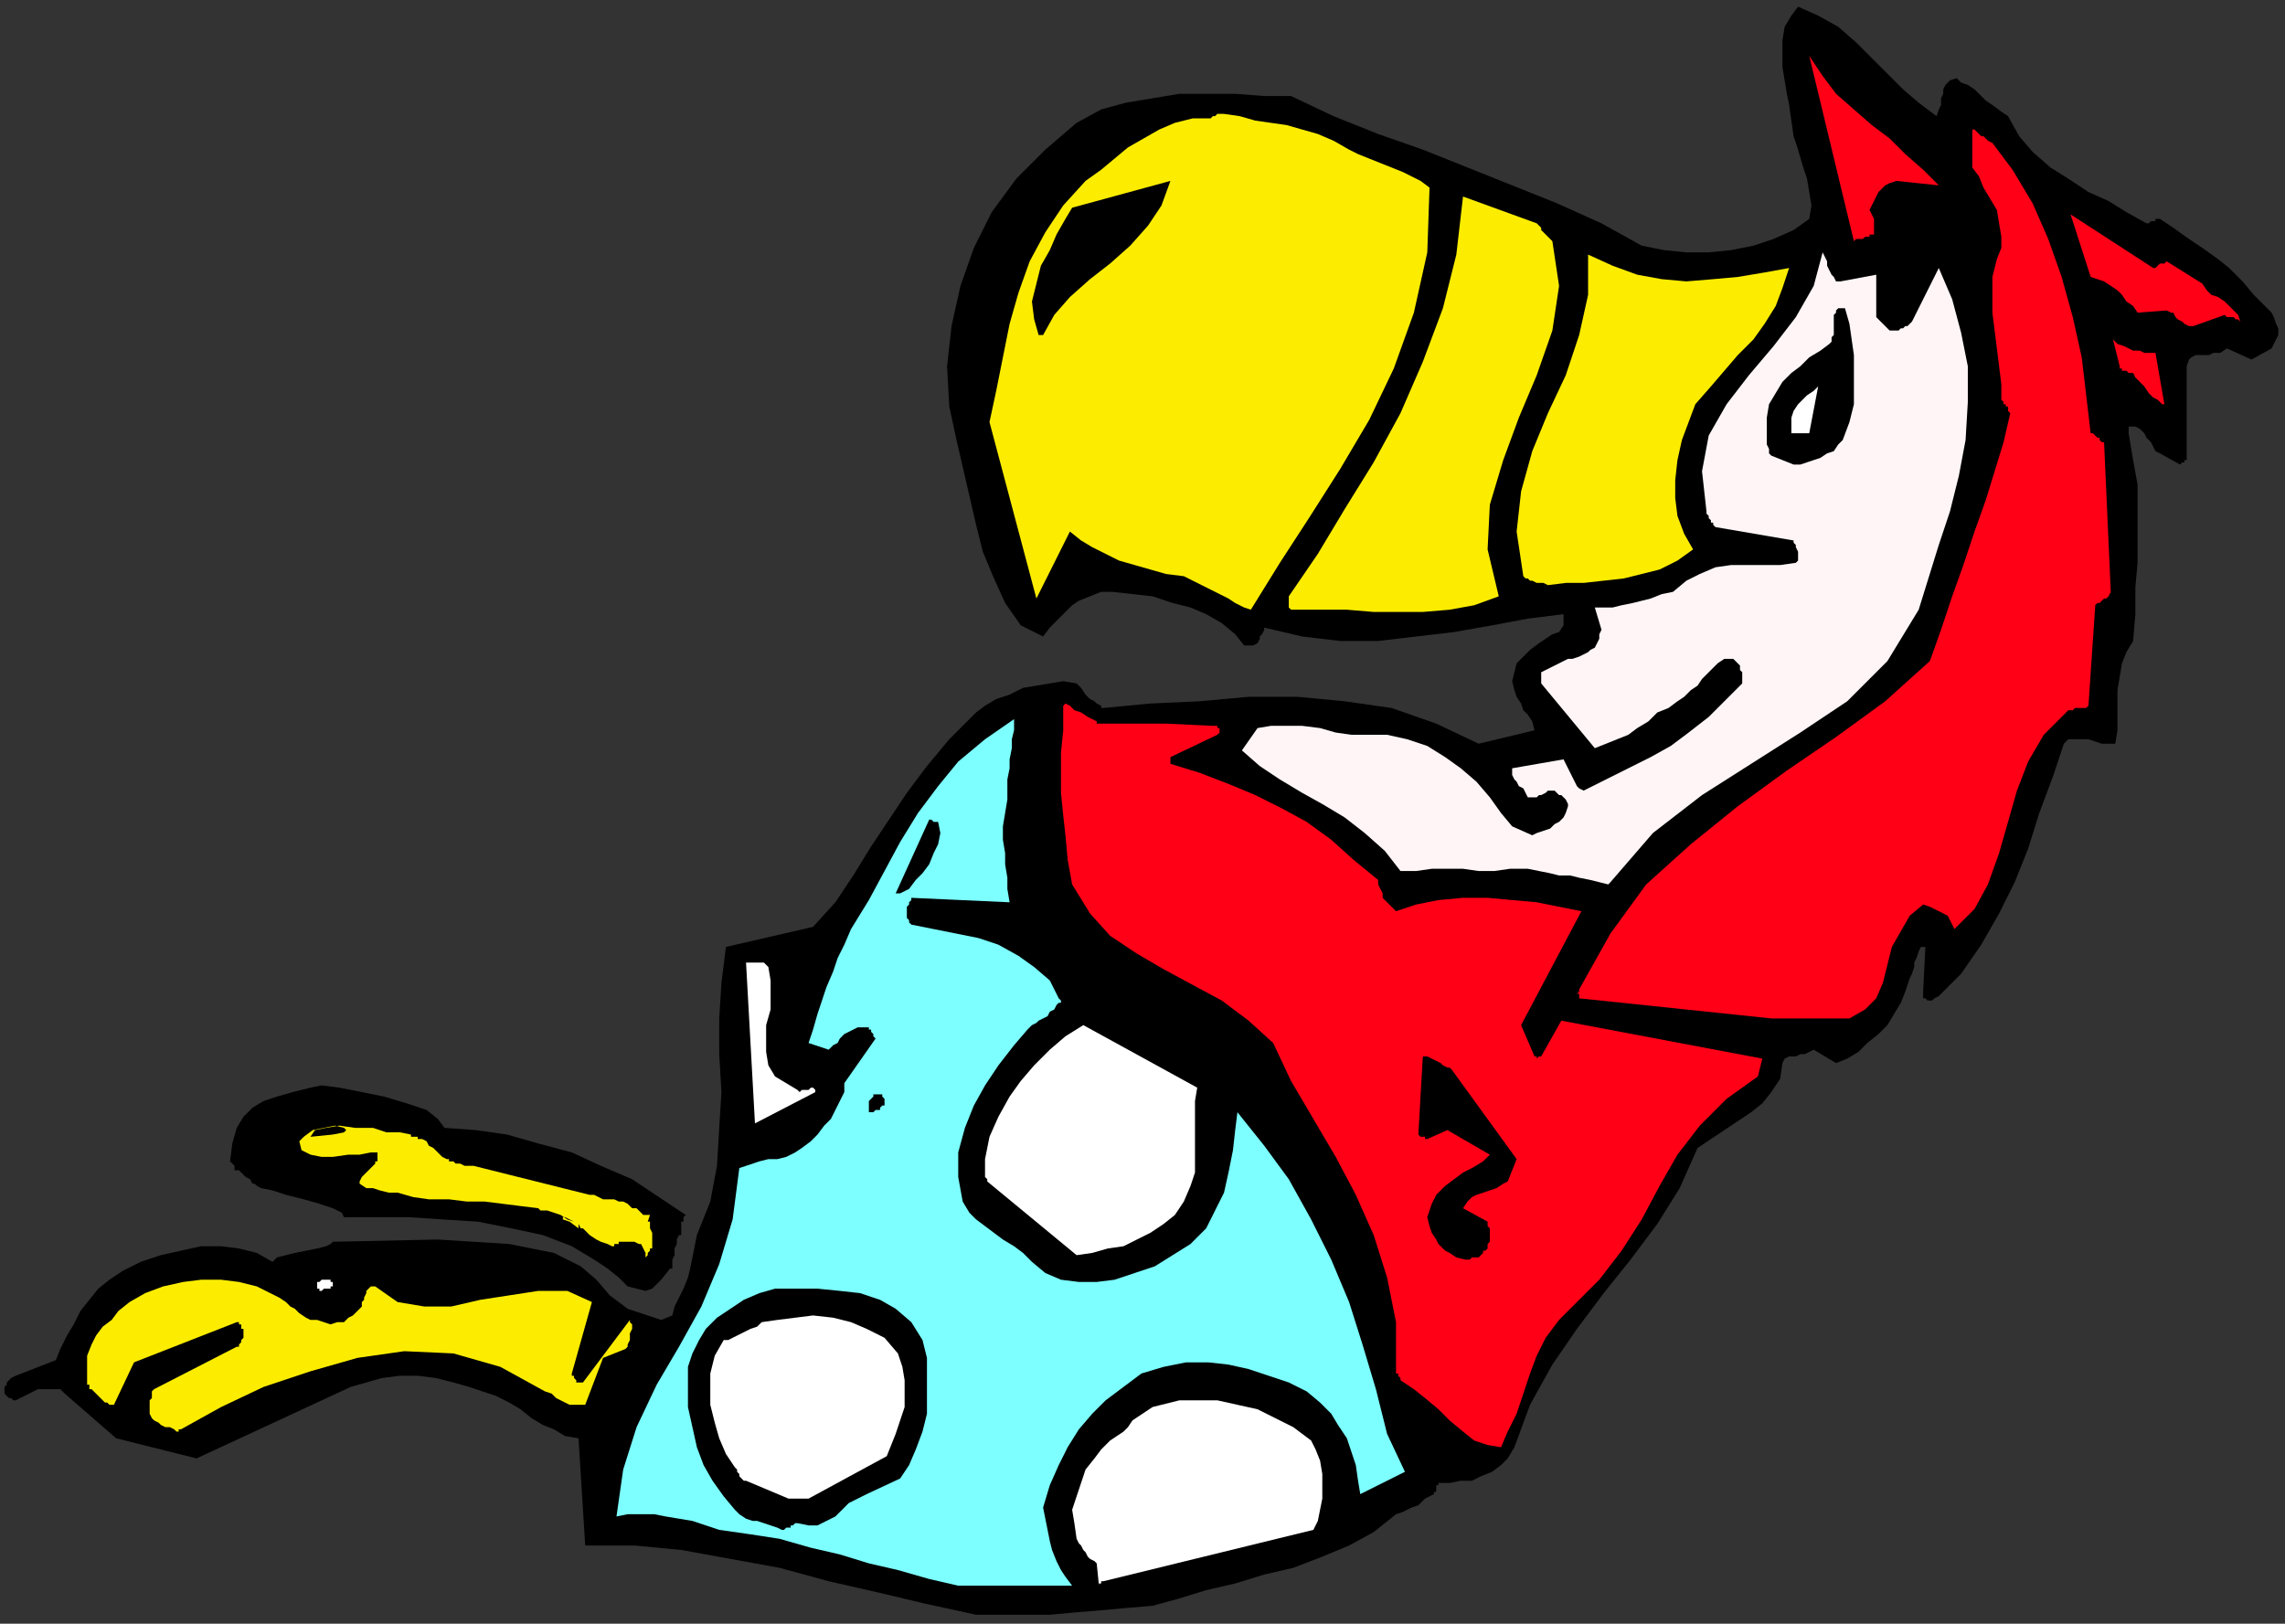
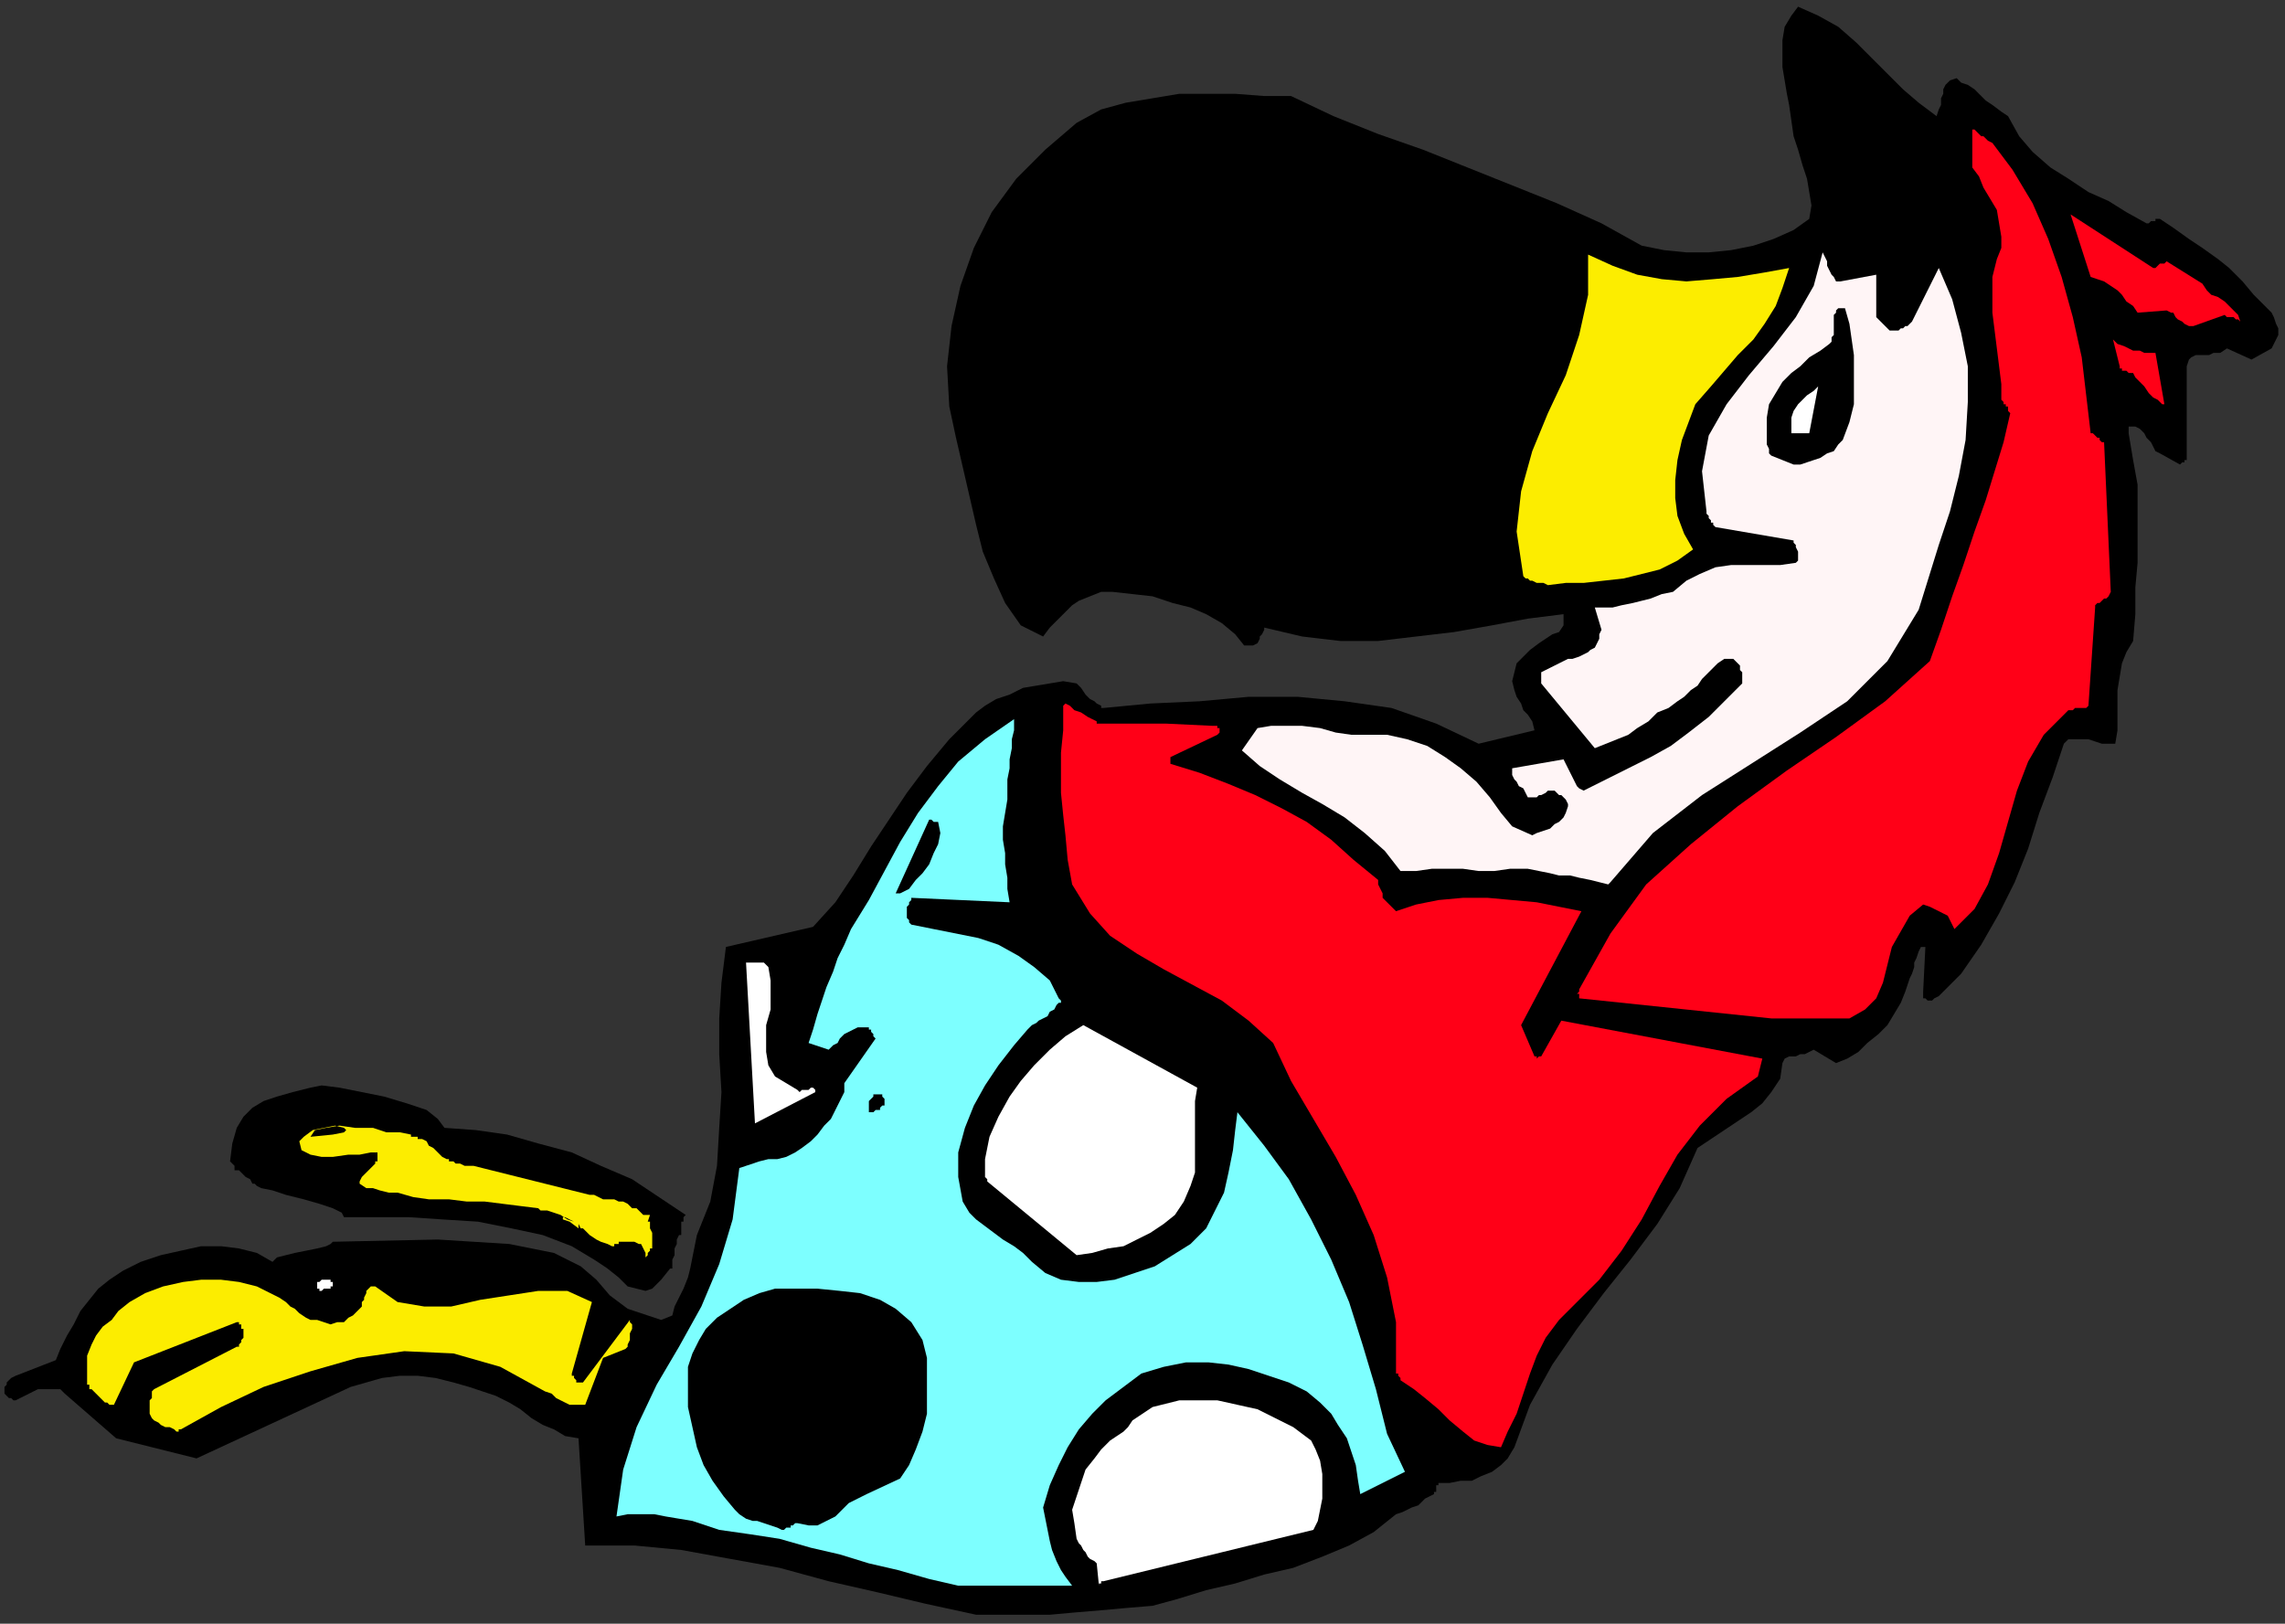
<svg xmlns="http://www.w3.org/2000/svg" xmlns:ns1="http://sodipodi.sourceforge.net/DTD/sodipodi-0.dtd" xmlns:ns2="http://www.inkscape.org/namespaces/inkscape" version="1.0" width="270.669mm" height="192.352mm" id="svg61" ns1:docname="CBIRD035.WMF">
  <rect width="100%" height="100%" fill="#333333" stroke="none" />
  <ns1:namedview pagecolor="#ffffff" bordercolor="#666666" borderopacity="1" objecttolerance="10" gridtolerance="10" guidetolerance="10" ns2:pageopacity="0" ns2:pageshadow="2" ns2:window-width="640" ns2:window-height="480" id="namedview63" />
  <defs id="defs3">
    <pattern id="WMFhbasepattern" patternUnits="userSpaceOnUse" width="6" height="6" x="0" y="0" />
  </defs>
  <path style="fill:none;stroke:none;" d="  M 0,0   L 1022,0   L 1022,726   L 0,726   z " id="path5" />
  <path style="fill:#000000;fill-rule:evenodd;fill-opacity:1;stroke:none;" d="  M 482,306   L 476,305   L 470,306   L 464,307   L 458,308   L 452,311   L 446,313   L 441,316   L 437,319   L 425,331   L 415,343   L 406,355   L 398,367   L 390,379   L 382,392   L 374,404   L 364,415   L 325,424   L 323,440   L 322,456   L 322,472   L 323,489   L 322,505   L 321,522   L 318,538   L 312,553   L 311,558   L 310,563   L 309,568   L 308,572   L 306,577   L 304,581   L 302,585   L 301,589   L 296,591   L 281,586   L 273,580   L 267,573   L 260,567   L 248,561   L 228,557   L 196,555   L 149,556   L 148,557   L 146,558   L 142,559   L 137,560   L 132,561   L 128,562   L 124,563   L 122,565   L 115,561   L 107,559   L 99,558   L 90,558   L 81,560   L 72,562   L 63,565   L 55,569   L 49,573   L 44,577   L 40,582   L 36,587   L 33,593   L 30,598   L 27,604   L 25,609   L 7,616   L 5,617   L 5,617   L 4,618   L 3,619   L 3,620   L 2,621   L 2,622   L 2,624   L 2,624   L 3,625   L 3,625   L 4,626   L 4,626   L 5,626   L 6,627   L 7,627   L 15,623   L 17,622   L 20,622   L 22,622   L 24,622   L 25,622   L 27,622   L 28,623   L 29,624   L 52,644   L 88,653   L 157,621   L 164,619   L 171,617   L 179,616   L 187,616   L 195,617   L 203,619   L 210,621   L 216,623   L 222,625   L 228,628   L 233,631   L 238,635   L 243,638   L 248,640   L 253,643   L 259,644   L 262,692   L 284,692   L 305,694   L 327,698   L 349,702   L 371,708   L 393,713   L 414,718   L 437,723   L 448,723   L 459,723   L 470,723   L 481,722   L 493,721   L 504,720   L 516,719   L 527,716   L 540,712   L 553,709   L 566,705   L 579,702   L 592,697   L 604,692   L 615,686   L 625,678   L 628,677   L 630,676   L 632,675   L 635,674   L 636,673   L 638,671   L 640,670   L 642,669   L 642,668   L 643,668   L 643,667   L 643,666   L 643,665   L 644,665   L 644,664   L 644,664   L 649,664   L 654,663   L 659,663   L 663,661   L 668,659   L 672,656   L 675,653   L 678,648   L 685,629   L 695,611   L 706,595   L 718,579   L 730,564   L 742,548   L 752,532   L 760,514   L 766,510   L 772,506   L 778,502   L 784,498   L 789,494   L 793,489   L 797,483   L 798,476   L 799,474   L 801,473   L 803,473   L 804,473   L 806,472   L 808,472   L 810,471   L 812,470   L 822,476   L 827,474   L 832,471   L 836,467   L 841,463   L 845,459   L 848,454   L 851,449   L 853,444   L 854,441   L 855,438   L 856,436   L 857,433   L 857,431   L 858,429   L 859,426   L 860,424   L 860,424   L 860,424   L 861,424   L 861,424   L 861,424   L 862,424   L 862,424   L 861,444   L 861,446   L 861,447   L 862,447   L 863,448   L 864,448   L 865,448   L 866,447   L 868,446   L 878,436   L 887,423   L 895,409   L 902,395   L 908,380   L 913,364   L 919,348   L 924,333   L 926,331   L 929,331   L 932,331   L 935,331   L 938,332   L 941,333   L 944,333   L 947,333   L 948,327   L 948,322   L 948,316   L 948,309   L 949,303   L 950,297   L 952,292   L 955,287   L 956,275   L 956,263   L 957,252   L 957,240   L 957,228   L 957,217   L 955,206   L 953,194   L 953,194   L 953,193   L 953,192   L 953,192   L 953,191   L 953,191   L 954,191   L 954,191   L 956,191   L 958,192   L 960,194   L 961,196   L 963,198   L 964,200   L 965,202   L 967,203   L 976,208   L 977,207   L 977,207   L 977,207   L 977,207   L 977,207   L 978,207   L 978,206   L 979,206   L 979,164   L 980,161   L 981,160   L 983,159   L 986,159   L 989,159   L 991,158   L 994,158   L 997,156   L 1008,161   L 1017,156   L 1018,154   L 1019,152   L 1020,150   L 1020,147   L 1019,145   L 1018,142   L 1017,140   L 1015,138   L 1009,132   L 1004,126   L 998,120   L 993,116   L 986,111   L 980,107   L 973,102   L 967,98   L 966,98   L 965,98   L 965,99   L 964,99   L 963,99   L 962,100   L 961,100   L 961,100   L 952,95   L 944,90   L 935,86   L 926,80   L 918,75   L 910,68   L 904,61   L 899,52   L 896,50   L 892,47   L 889,45   L 887,43   L 884,40   L 881,38   L 878,37   L 876,35   L 873,36   L 871,38   L 870,40   L 870,42   L 869,44   L 869,47   L 868,49   L 867,52   L 859,46   L 852,40   L 845,33   L 838,26   L 831,19   L 823,12   L 814,7   L 805,3   L 802,7   L 799,12   L 798,18   L 798,24   L 798,30   L 799,36   L 800,42   L 801,47   L 802,54   L 803,61   L 805,67   L 807,74   L 809,80   L 810,86   L 811,92   L 810,98   L 803,103   L 794,107   L 785,110   L 775,112   L 765,113   L 755,113   L 745,112   L 735,110   L 717,100   L 697,91   L 677,83   L 657,75   L 637,67   L 617,60   L 597,52   L 578,43   L 566,43   L 553,42   L 541,42   L 528,42   L 516,44   L 504,46   L 493,49   L 482,55   L 468,67   L 455,80   L 444,95   L 436,111   L 430,128   L 426,146   L 424,164   L 425,182   L 428,196   L 431,209   L 434,222   L 437,235   L 440,247   L 445,259   L 450,270   L 457,280   L 467,285   L 470,281   L 473,278   L 476,275   L 480,271   L 483,269   L 488,267   L 493,265   L 498,265   L 507,266   L 516,267   L 525,270   L 533,272   L 540,275   L 547,279   L 553,284   L 557,289   L 560,289   L 561,289   L 563,288   L 564,286   L 564,285   L 565,284   L 566,282   L 566,281   L 583,285   L 600,287   L 617,287   L 634,285   L 651,283   L 668,280   L 684,277   L 700,275   L 700,275   L 700,276   L 700,276   L 700,277   L 700,278   L 700,278   L 700,279   L 700,280   L 698,283   L 695,284   L 692,286   L 689,288   L 685,291   L 682,294   L 679,297   L 678,301   L 677,305   L 678,309   L 679,312   L 681,315   L 682,318   L 684,320   L 686,323   L 687,327   L 662,333   L 643,324   L 623,317   L 602,314   L 581,312   L 559,312   L 537,314   L 515,315   L 494,317   L 493,317   L 493,316   L 491,315   L 490,314   L 488,313   L 486,311   L 484,308   L 482,306  z " id="path7" />
  <path style="fill:#7dffff;fill-rule:evenodd;fill-opacity:1;stroke:none;" d="  M 429,710   L 480,710   L 477,706   L 475,703   L 473,699   L 471,694   L 470,690   L 469,685   L 468,680   L 467,675   L 470,665   L 474,656   L 478,648   L 483,640   L 489,633   L 495,627   L 503,621   L 511,615   L 521,612   L 531,610   L 541,610   L 550,611   L 559,613   L 568,616   L 577,619   L 585,623   L 591,628   L 596,633   L 599,638   L 603,644   L 605,650   L 607,656   L 608,663   L 609,669   L 629,659   L 621,642   L 616,622   L 610,602   L 604,583   L 596,564   L 587,546   L 577,528   L 566,513   L 554,498   L 553,506   L 552,515   L 550,525   L 548,534   L 544,542   L 540,550   L 533,557   L 525,562   L 517,567   L 508,570   L 499,573   L 491,574   L 483,574   L 475,573   L 468,570   L 462,565   L 458,561   L 454,558   L 449,555   L 445,552   L 441,549   L 437,546   L 434,543   L 431,538   L 429,527   L 429,516   L 432,505   L 436,495   L 441,486   L 447,477   L 454,468   L 460,461   L 462,459   L 464,458   L 465,457   L 467,456   L 469,455   L 470,453   L 472,452   L 473,450   L 474,449   L 474,449   L 474,449   L 475,449   L 475,449   L 475,448   L 475,448   L 474,447   L 470,439   L 463,433   L 456,428   L 447,423   L 438,420   L 428,418   L 418,416   L 408,414   L 408,414   L 408,414   L 407,413   L 407,413   L 407,412   L 406,411   L 406,411   L 406,410   L 406,409   L 406,408   L 406,407   L 406,406   L 407,405   L 407,404   L 408,403   L 408,402   L 452,404   L 451,398   L 451,393   L 450,387   L 450,382   L 449,376   L 449,370   L 450,364   L 451,358   L 451,353   L 451,349   L 452,344   L 452,340   L 453,335   L 453,331   L 454,327   L 454,322   L 441,331   L 429,341   L 420,352   L 411,364   L 403,377   L 396,390   L 389,403   L 381,416   L 378,423   L 375,429   L 373,435   L 370,442   L 368,448   L 366,454   L 364,461   L 362,467   L 371,470   L 373,468   L 375,467   L 376,465   L 378,463   L 380,462   L 382,461   L 384,460   L 387,460   L 388,460   L 389,460   L 389,461   L 390,461   L 390,462   L 391,463   L 391,464   L 392,465   L 378,485   L 378,489   L 376,493   L 374,497   L 372,501   L 369,504   L 366,508   L 363,511   L 359,514   L 356,516   L 352,518   L 348,519   L 344,519   L 340,520   L 337,521   L 334,522   L 331,523   L 328,546   L 322,566   L 314,585   L 304,603   L 294,620   L 285,639   L 279,658   L 276,679   L 281,678   L 287,678   L 293,678   L 298,679   L 304,680   L 310,681   L 316,683   L 322,685   L 336,687   L 349,689   L 363,693   L 376,696   L 389,700   L 402,703   L 416,707   L 429,710  z " id="path9" />
  <path style="fill:#ffffff;fill-rule:evenodd;fill-opacity:1;stroke:none;" d="  M 494,708   L 588,685   L 590,681   L 591,676   L 592,671   L 592,665   L 592,660   L 591,654   L 589,649   L 587,645   L 579,639   L 571,635   L 563,631   L 554,629   L 545,627   L 536,627   L 528,627   L 520,629   L 516,630   L 513,632   L 510,634   L 507,636   L 505,639   L 503,641   L 500,643   L 497,645   L 493,649   L 490,653   L 486,658   L 484,664   L 482,670   L 480,676   L 481,682   L 482,689   L 483,691   L 484,692   L 485,694   L 486,695   L 487,697   L 488,698   L 490,699   L 491,700   L 492,710   L 492,710   L 492,709   L 493,709   L 493,709   L 493,709   L 493,708   L 494,708   L 494,708  z " id="path11" />
  <path style="fill:#000000;fill-rule:evenodd;fill-opacity:1;stroke:none;" d="  M 353,684   L 353,684   L 353,684   L 354,684   L 354,683   L 355,683   L 355,683   L 356,682   L 357,682   L 362,683   L 366,683   L 370,681   L 374,679   L 377,676   L 380,673   L 384,671   L 388,669   L 403,662   L 407,656   L 410,649   L 413,641   L 415,633   L 415,625   L 415,617   L 415,608   L 413,600   L 408,592   L 401,586   L 394,582   L 385,579   L 376,578   L 366,577   L 357,577   L 347,577   L 340,579   L 333,582   L 327,586   L 321,590   L 316,595   L 313,600   L 310,606   L 308,612   L 308,621   L 308,630   L 310,639   L 312,648   L 315,656   L 319,663   L 324,670   L 329,676   L 331,678   L 334,680   L 337,681   L 339,681   L 342,682   L 345,683   L 348,684   L 350,685   L 350,685   L 351,685   L 351,685   L 351,685   L 352,684   L 352,684   L 352,684   L 353,684  z " id="path13" />
-   <path style="fill:#ffffff;fill-rule:evenodd;fill-opacity:1;stroke:none;" d="  M 353,671   L 362,671   L 397,652   L 399,647   L 401,642   L 403,636   L 405,630   L 405,624   L 405,618   L 404,612   L 402,606   L 396,599   L 388,595   L 381,592   L 373,590   L 364,589   L 356,590   L 348,591   L 341,592   L 339,594   L 336,595   L 334,596   L 332,597   L 330,598   L 328,599   L 326,600   L 324,600   L 320,607   L 318,615   L 318,622   L 318,629   L 320,637   L 322,644   L 325,651   L 329,657   L 330,658   L 330,659   L 331,660   L 331,661   L 332,662   L 332,662   L 333,663   L 334,663   L 353,671  z " id="path15" />
  <path style="fill:#fced00;fill-rule:evenodd;fill-opacity:1;stroke:none;" d="  M 81,640   L 99,630   L 118,621   L 139,614   L 160,608   L 181,605   L 203,606   L 224,612   L 244,623   L 247,624   L 249,626   L 251,627   L 253,628   L 255,629   L 258,629   L 260,629   L 262,629   L 270,608   L 280,604   L 281,603   L 281,602   L 282,600   L 282,597   L 283,595   L 283,593   L 282,592   L 282,591   L 261,619   L 260,619   L 259,619   L 258,619   L 258,618   L 257,617   L 257,616   L 256,616   L 256,615   L 265,583   L 254,578   L 241,578   L 228,580   L 215,582   L 202,585   L 190,585   L 178,583   L 168,576   L 166,576   L 165,577   L 164,578   L 164,579   L 163,581   L 163,582   L 162,583   L 162,585   L 160,587   L 158,589   L 156,590   L 154,592   L 151,592   L 148,593   L 145,592   L 142,591   L 139,591   L 137,590   L 134,588   L 132,586   L 130,585   L 128,583   L 125,581   L 123,580   L 115,576   L 107,574   L 99,573   L 90,573   L 82,574   L 73,576   L 65,579   L 58,583   L 53,587   L 50,591   L 46,594   L 43,598   L 41,602   L 39,607   L 39,611   L 39,616   L 39,617   L 39,619   L 39,620   L 40,620   L 40,621   L 40,622   L 41,622   L 42,623   L 43,624   L 44,625   L 45,626   L 46,627   L 47,628   L 48,628   L 49,629   L 51,629   L 60,610   L 106,592   L 107,592   L 107,593   L 108,593   L 108,594   L 108,594   L 108,595   L 109,595   L 109,596   L 109,597   L 109,598   L 109,599   L 108,600   L 108,601   L 107,602   L 107,603   L 106,603   L 69,622   L 68,623   L 68,624   L 68,626   L 67,627   L 67,629   L 67,630   L 67,632   L 67,633   L 68,635   L 69,636   L 71,637   L 72,638   L 74,639   L 76,639   L 78,640   L 79,641   L 79,641   L 80,641   L 80,641   L 80,640   L 80,640   L 81,640   L 81,640   L 81,640  z " id="path17" />
  <path style="fill:#ffffff;fill-rule:evenodd;fill-opacity:1;stroke:none;" d="  M 145,577   L 145,577   L 146,577   L 146,577   L 147,577   L 148,577   L 148,576   L 149,576   L 149,575   L 149,574   L 148,574   L 148,573   L 147,573   L 146,573   L 145,573   L 144,573   L 143,574   L 142,574   L 142,575   L 142,576   L 142,577   L 143,577   L 143,578   L 144,578   L 145,577  z " id="path19" />
  <path style="fill:#ffffff;fill-rule:evenodd;fill-opacity:1;stroke:none;" d="  M 482,562   L 489,561   L 496,559   L 503,558   L 509,555   L 515,552   L 521,548   L 526,544   L 530,538   L 533,531   L 535,525   L 535,518   L 535,512   L 535,506   L 535,499   L 535,493   L 536,487   L 485,459   L 477,464   L 470,470   L 463,477   L 457,484   L 452,491   L 447,500   L 443,509   L 441,519   L 441,521   L 441,522   L 441,524   L 441,525   L 441,526   L 441,527   L 442,528   L 442,529   L 482,562   L 482,562   L 482,562   L 482,562   L 482,562  z " id="path21" />
  <path style="fill:#ffffff;fill-rule:evenodd;fill-opacity:1;stroke:none;" d="  M 338,503   L 365,489   L 365,488   L 364,487   L 363,487   L 362,488   L 361,488   L 359,488   L 358,489   L 357,488   L 347,482   L 344,477   L 343,471   L 343,465   L 343,459   L 345,452   L 345,446   L 345,439   L 344,433   L 343,432   L 342,431   L 341,431   L 339,431   L 338,431   L 337,431   L 335,431   L 334,431   L 338,503  z " id="path23" />
  <path style="fill:#000000;fill-rule:evenodd;fill-opacity:1;stroke:none;" d="  M 392,497   L 392,497   L 393,497   L 393,497   L 394,497   L 394,496   L 395,495   L 396,495   L 396,494   L 396,493   L 396,492   L 396,492   L 395,491   L 395,491   L 395,490   L 394,490   L 393,490   L 392,490   L 392,490   L 391,490   L 391,491   L 390,492   L 390,492   L 389,493   L 389,494   L 389,494   L 389,495   L 389,496   L 389,497   L 389,498   L 390,498   L 391,498   L 392,497  z " id="path25" />
  <path style="fill:#ff0017;fill-rule:evenodd;fill-opacity:1;stroke:none;" d="  M 793,456   L 828,456   L 835,452   L 840,447   L 843,440   L 845,432   L 847,424   L 851,417   L 855,410   L 861,405   L 864,406   L 866,407   L 868,408   L 870,409   L 872,410   L 873,412   L 874,414   L 875,416   L 884,407   L 890,396   L 895,382   L 899,368   L 903,354   L 908,341   L 915,329   L 925,319   L 926,318   L 928,318   L 929,317   L 930,317   L 932,317   L 933,317   L 934,317   L 935,316   L 938,272   L 938,271   L 939,270   L 940,270   L 941,269   L 942,268   L 943,268   L 944,267   L 945,265   L 942,198   L 941,198   L 940,197   L 940,196   L 939,196   L 938,195   L 937,194   L 937,194   L 936,194   L 934,177   L 932,160   L 928,142   L 923,124   L 917,107   L 910,91   L 901,76   L 892,64   L 890,63   L 889,62   L 888,61   L 887,61   L 886,60   L 885,59   L 884,58   L 883,58   L 883,75   L 886,79   L 888,84   L 891,89   L 894,94   L 895,100   L 896,106   L 896,111   L 894,116   L 892,124   L 892,132   L 892,140   L 893,148   L 894,156   L 895,164   L 896,172   L 896,179   L 897,180   L 897,181   L 898,181   L 898,182   L 899,182   L 899,183   L 899,184   L 900,185   L 897,198   L 893,211   L 889,224   L 884,238   L 879,253   L 874,267   L 869,282   L 864,296   L 844,314   L 822,330   L 800,345   L 778,361   L 757,378   L 737,396   L 721,418   L 707,443   L 707,443   L 707,444   L 706,445   L 707,445   L 707,446   L 707,447   L 707,447   L 707,447   L 793,456  z " id="path27" />
  <path style="fill:#000000;fill-rule:evenodd;fill-opacity:1;stroke:none;" d="  M 403,400   L 407,398   L 410,394   L 413,391   L 416,387   L 418,382   L 420,378   L 421,373   L 420,368   L 419,368   L 419,368   L 418,368   L 418,368   L 417,367   L 416,367   L 416,367   L 416,367   L 401,400   L 401,400   L 402,400   L 402,400   L 402,400   L 402,400   L 403,400   L 403,400   L 403,400  z " id="path29" />
  <path style="fill:#fff5f6;fill-rule:evenodd;fill-opacity:1;stroke:none;" d="  M 721,395   L 740,373   L 762,356   L 784,342   L 806,328   L 827,314   L 845,296   L 859,273   L 868,244   L 873,229   L 877,213   L 880,197   L 881,180   L 881,164   L 878,149   L 874,134   L 868,120   L 856,144   L 855,145   L 854,146   L 853,146   L 852,147   L 851,147   L 850,148   L 849,148   L 847,148   L 846,148   L 845,147   L 844,146   L 843,145   L 842,144   L 841,143   L 840,142   L 840,141   L 840,123   L 824,126   L 822,126   L 821,124   L 820,123   L 819,121   L 818,119   L 818,117   L 817,115   L 816,113   L 812,128   L 804,142   L 794,155   L 783,168   L 773,181   L 765,195   L 762,211   L 764,229   L 764,230   L 765,231   L 765,232   L 766,233   L 766,234   L 767,234   L 767,235   L 768,236   L 803,242   L 803,243   L 804,244   L 804,245   L 805,247   L 805,248   L 805,249   L 805,251   L 804,252   L 797,253   L 790,253   L 782,253   L 775,253   L 768,254   L 761,257   L 755,260   L 749,265   L 744,266   L 739,268   L 735,269   L 731,270   L 726,271   L 722,272   L 718,272   L 714,272   L 717,282   L 716,284   L 716,286   L 715,288   L 714,290   L 712,291   L 711,292   L 709,293   L 707,294   L 704,295   L 702,295   L 700,296   L 698,297   L 696,298   L 694,299   L 692,300   L 690,301   L 690,301   L 690,301   L 690,302   L 690,303   L 690,303   L 690,304   L 690,305   L 690,306   L 714,335   L 719,333   L 724,331   L 729,329   L 733,326   L 738,323   L 742,319   L 747,317   L 751,314   L 754,312   L 757,309   L 760,307   L 762,304   L 765,301   L 767,299   L 769,297   L 772,295   L 773,295   L 773,295   L 774,295   L 775,295   L 775,295   L 776,295   L 777,296   L 777,296   L 778,297   L 779,298   L 779,299   L 779,300   L 780,301   L 780,303   L 780,304   L 780,306   L 772,314   L 765,321   L 756,328   L 748,334   L 739,339   L 729,344   L 719,349   L 709,354   L 707,353   L 706,352   L 705,350   L 704,348   L 703,346   L 702,344   L 701,342   L 700,340   L 677,344   L 677,346   L 677,347   L 678,349   L 679,350   L 680,352   L 682,353   L 683,355   L 684,357   L 685,357   L 687,357   L 688,357   L 689,356   L 690,356   L 692,355   L 693,354   L 695,354   L 696,354   L 697,355   L 698,356   L 699,356   L 700,357   L 701,358   L 702,360   L 702,361   L 701,364   L 700,366   L 698,368   L 696,369   L 694,371   L 691,372   L 688,373   L 686,374   L 677,370   L 672,364   L 667,357   L 661,350   L 654,344   L 647,339   L 639,334   L 630,331   L 621,329   L 613,329   L 605,329   L 598,328   L 591,326   L 583,325   L 576,325   L 569,325   L 563,326   L 556,336   L 564,343   L 573,349   L 583,355   L 592,360   L 602,366   L 611,373   L 620,381   L 627,390   L 634,390   L 641,389   L 648,389   L 655,389   L 662,390   L 669,390   L 676,389   L 684,389   L 689,390   L 694,391   L 698,392   L 703,392   L 707,393   L 712,394   L 716,395   L 720,396   L 720,396   L 720,396   L 720,396   L 720,396   L 721,395   L 721,395   L 721,395   L 721,395  z " id="path31" />
-   <path style="fill:#fced00;fill-rule:evenodd;fill-opacity:1;stroke:none;" d="  M 560,273   L 573,252   L 586,232   L 600,210   L 613,188   L 624,165   L 633,140   L 639,113   L 640,84   L 636,81   L 632,79   L 628,77   L 623,75   L 618,73   L 613,71   L 608,69   L 604,67   L 597,63   L 590,60   L 583,58   L 576,56   L 569,55   L 562,54   L 555,52   L 548,51   L 547,51   L 546,51   L 546,51   L 545,51   L 544,52   L 543,52   L 542,53   L 542,53   L 534,53   L 526,55   L 519,58   L 512,62   L 505,66   L 499,71   L 493,76   L 486,81   L 476,92   L 468,104   L 461,117   L 456,131   L 452,145   L 449,160   L 446,175   L 443,189   L 464,268   L 479,238   L 484,242   L 489,245   L 495,248   L 501,251   L 508,253   L 515,255   L 522,257   L 530,258   L 534,260   L 538,262   L 542,264   L 546,266   L 550,268   L 553,270   L 557,272   L 560,273  z " id="path33" />
-   <path style="fill:#fced00;fill-rule:evenodd;fill-opacity:1;stroke:none;" d="  M 581,273   L 592,273   L 603,273   L 615,274   L 626,274   L 637,274   L 649,273   L 660,271   L 671,267   L 666,246   L 667,226   L 673,206   L 680,187   L 688,168   L 695,148   L 698,128   L 695,108   L 694,107   L 693,106   L 692,105   L 691,104   L 690,103   L 690,102   L 689,101   L 688,100   L 655,88   L 652,114   L 646,138   L 637,162   L 627,185   L 615,207   L 602,228   L 590,248   L 577,267   L 577,268   L 577,269   L 577,269   L 577,270   L 577,271   L 577,271   L 577,271   L 577,271   L 577,272   L 577,272   L 578,273   L 578,273   L 579,273   L 579,273   L 580,273   L 581,273  z " id="path35" />
  <path style="fill:#fced00;fill-rule:evenodd;fill-opacity:1;stroke:none;" d="  M 693,262   L 701,261   L 709,261   L 718,260   L 727,259   L 735,257   L 743,255   L 751,251   L 758,246   L 754,239   L 751,231   L 750,223   L 750,215   L 751,206   L 753,197   L 756,189   L 759,181   L 766,173   L 772,166   L 778,159   L 785,152   L 790,145   L 795,137   L 798,129   L 801,120   L 790,122   L 778,124   L 767,125   L 755,126   L 744,125   L 733,123   L 722,119   L 711,114   L 711,132   L 707,150   L 701,168   L 693,185   L 686,202   L 681,220   L 679,238   L 682,258   L 683,259   L 684,259   L 685,260   L 686,260   L 688,261   L 690,261   L 691,261   L 693,262  z " id="path37" />
  <path style="fill:#000000;fill-rule:evenodd;fill-opacity:1;stroke:none;" d="  M 803,208   L 806,208   L 809,207   L 812,206   L 815,205   L 818,203   L 821,202   L 823,199   L 825,197   L 828,189   L 830,181   L 830,174   L 830,166   L 830,159   L 829,152   L 828,145   L 826,138   L 825,138   L 825,138   L 824,138   L 824,138   L 823,138   L 822,139   L 822,140   L 821,141   L 821,142   L 821,144   L 821,146   L 821,148   L 821,150   L 820,151   L 820,153   L 819,154   L 815,157   L 810,160   L 806,164   L 802,167   L 798,171   L 795,176   L 792,181   L 791,187   L 791,190   L 791,192   L 791,195   L 791,197   L 791,199   L 792,201   L 792,203   L 793,204   L 803,208  z " id="path39" />
  <path style="fill:#ffffff;fill-rule:evenodd;fill-opacity:1;stroke:none;" d="  M 805,194   L 806,194   L 806,194   L 807,194   L 807,194   L 808,194   L 809,194   L 809,194   L 810,194   L 814,173   L 812,175   L 809,177   L 807,179   L 805,181   L 803,184   L 802,187   L 802,190   L 802,194   L 802,194   L 803,194   L 803,194   L 804,194   L 804,194   L 805,194   L 805,194   L 805,194  z " id="path41" />
  <path style="fill:#ff0017;fill-rule:evenodd;fill-opacity:1;stroke:none;" d="  M 969,181   L 965,158   L 963,158   L 960,158   L 958,157   L 955,157   L 953,156   L 951,155   L 948,154   L 946,152   L 949,164   L 949,165   L 950,165   L 950,166   L 951,166   L 952,166   L 953,167   L 954,167   L 955,167   L 956,169   L 958,171   L 960,173   L 962,176   L 964,178   L 966,179   L 968,181   L 969,181  z " id="path43" />
  <path style="fill:#000000;fill-rule:evenodd;fill-opacity:1;stroke:none;" d="  M 467,150   L 472,141   L 479,133   L 488,125   L 497,118   L 506,110   L 514,101   L 520,92   L 524,81   L 480,93   L 477,98   L 473,105   L 470,112   L 466,119   L 464,127   L 462,135   L 463,143   L 465,150   L 465,150   L 465,150   L 466,150   L 466,150   L 466,150   L 466,150   L 467,150   L 467,150  z " id="path45" />
  <path style="fill:#ff0017;fill-rule:evenodd;fill-opacity:1;stroke:none;" d="  M 982,146   L 996,141   L 997,142   L 998,142   L 999,142   L 1000,142   L 1001,143   L 1002,143   L 1003,144   L 1003,144   L 1002,141   L 1000,139   L 998,137   L 996,135   L 993,133   L 990,132   L 988,130   L 986,127   L 970,117   L 970,117   L 969,118   L 968,118   L 967,118   L 966,119   L 966,119   L 965,120   L 964,120   L 927,96   L 936,124   L 939,125   L 942,126   L 945,128   L 948,130   L 950,132   L 952,135   L 955,137   L 957,140   L 970,139   L 972,140   L 973,140   L 974,142   L 975,143   L 977,144   L 978,145   L 980,146   L 982,146  z " id="path47" />
  <path style="fill:#000000;fill-rule:evenodd;fill-opacity:1;stroke:none;" d="  M 471,129   L 508,94   L 505,94   L 502,94   L 499,95   L 496,96   L 493,97   L 490,99   L 487,100   L 485,102   L 471,129  z " id="path49" />
-   <path style="fill:#ff0017;fill-rule:evenodd;fill-opacity:1;stroke:none;" d="  M 833,107   L 833,107   L 834,107   L 834,107   L 835,106   L 835,106   L 836,106   L 837,106   L 837,105   L 839,105   L 839,104   L 839,102   L 839,101   L 839,99   L 839,98   L 838,96   L 837,94   L 838,92   L 839,90   L 840,88   L 841,86   L 843,84   L 844,83   L 846,82   L 849,81   L 868,83   L 861,76   L 853,69   L 846,62   L 838,56   L 830,49   L 822,42   L 816,34   L 810,25   L 830,108   L 830,108   L 830,108   L 831,107   L 831,107   L 832,107   L 832,107   L 833,107   L 833,107  z " id="path51" />
  <path style="fill:#ff0017;fill-rule:evenodd;fill-opacity:1;stroke:none;" d="  M 476,316   L 477,315   L 479,316   L 481,318   L 484,319   L 487,321   L 489,322   L 491,323   L 491,324   L 522,324   L 543,325   L 544,325   L 545,325   L 545,326   L 546,326   L 546,327   L 546,327   L 546,328   L 545,329   L 524,339   L 524,339   L 524,339   L 524,340   L 524,340   L 524,341   L 524,342   L 524,342   L 524,342   L 537,346   L 550,351   L 562,356   L 574,362   L 585,368   L 596,376   L 606,385   L 617,394   L 617,396   L 618,398   L 619,400   L 619,402   L 620,403   L 622,405   L 623,406   L 625,408   L 634,405   L 644,403   L 655,402   L 666,402   L 677,403   L 688,404   L 698,406   L 708,408   L 681,459   L 687,473   L 687,473   L 688,473   L 688,473   L 688,474   L 688,474   L 688,474   L 689,473   L 690,473   L 699,457   L 789,474   L 787,482   L 773,492   L 761,504   L 751,517   L 743,531   L 735,546   L 726,560   L 716,573   L 704,585   L 698,591   L 692,599   L 688,607   L 685,615   L 682,624   L 679,633   L 675,641   L 672,648   L 666,647   L 660,645   L 655,641   L 649,636   L 644,631   L 638,626   L 633,622   L 627,618   L 627,617   L 626,616   L 626,615   L 625,615   L 625,614   L 625,614   L 625,613   L 625,613   L 625,592   L 621,572   L 615,553   L 607,535   L 598,518   L 588,501   L 578,484   L 570,467   L 559,457   L 547,448   L 534,441   L 521,434   L 509,427   L 497,419   L 488,409   L 480,396   L 478,385   L 477,374   L 476,365   L 475,355   L 475,346   L 475,337   L 476,327   L 476,316  z " id="path53" />
-   <path style="fill:#000000;fill-rule:evenodd;fill-opacity:1;stroke:none;" d="  M 656,564   L 657,564   L 657,564   L 658,564   L 659,563   L 660,563   L 661,563   L 662,563   L 663,562   L 663,562   L 663,562   L 664,561   L 664,561   L 664,560   L 665,560   L 665,560   L 666,559   L 666,559   L 666,558   L 666,557   L 666,557   L 667,556   L 667,555   L 667,555   L 667,554   L 667,553   L 667,552   L 667,551   L 667,550   L 667,550   L 666,549   L 666,548   L 666,547   L 655,541   L 657,538   L 659,536   L 661,535   L 664,534   L 667,533   L 670,532   L 673,530   L 675,529   L 679,519   L 650,479   L 649,478   L 648,478   L 646,477   L 645,476   L 643,475   L 641,474   L 639,473   L 637,473   L 635,508   L 635,508   L 635,508   L 636,509   L 636,509   L 637,509   L 638,509   L 638,510   L 639,510   L 648,506   L 667,517   L 664,520   L 659,523   L 655,525   L 651,528   L 647,531   L 643,535   L 641,539   L 639,545   L 640,549   L 641,552   L 643,555   L 644,557   L 647,560   L 649,561   L 652,563   L 656,564  z " id="path55" />
  <path style="fill:#000000;fill-rule:evenodd;fill-opacity:1;stroke:none;" d="  M 307,544   L 295,536   L 283,528   L 269,522   L 256,516   L 241,512   L 227,508   L 213,506   L 199,505   L 196,501   L 191,497   L 182,494   L 172,491   L 162,489   L 152,487   L 144,486   L 139,487   L 131,489   L 124,491   L 118,493   L 113,496   L 109,500   L 106,505   L 104,512   L 103,520   L 104,521   L 104,521   L 104,521   L 105,522   L 105,523   L 105,523   L 105,524   L 106,524   L 107,524   L 108,525   L 109,526   L 110,527   L 112,528   L 113,530   L 114,530   L 115,531   L 117,532   L 122,533   L 128,535   L 136,537   L 143,539   L 149,541   L 153,543   L 154,545   L 168,545   L 183,545   L 198,546   L 214,547   L 229,550   L 243,553   L 256,558   L 266,564   L 272,568   L 277,572   L 281,576   L 285,577   L 289,578   L 292,577   L 296,573   L 300,568   L 301,568   L 301,566   L 301,564   L 302,562   L 302,559   L 303,557   L 303,555   L 304,553   L 305,553   L 305,547   L 305,547   L 306,547   L 306,546   L 306,546   L 306,545   L 306,545   L 306,545   L 307,544  z " id="path57" />
  <path style="fill:#fced00;fill-rule:evenodd;fill-opacity:1;stroke:none;" d="  M 291,544   L 290,544   L 288,544   L 287,543   L 286,542   L 285,541   L 283,541   L 282,540   L 281,539   L 279,538   L 277,538   L 275,537   L 273,537   L 270,537   L 268,536   L 266,535   L 264,535   L 212,522   L 211,522   L 210,522   L 208,522   L 206,521   L 204,521   L 203,520   L 201,520   L 201,519   L 200,519   L 198,518   L 196,516   L 194,514   L 192,513   L 191,511   L 189,510   L 189,510   L 189,510   L 188,510   L 188,510   L 187,510   L 187,510   L 187,510   L 187,510   L 187,509   L 186,509   L 186,509   L 186,509   L 185,509   L 185,509   L 184,509   L 184,508   L 184,508   L 179,507   L 173,507   L 167,505   L 159,505   L 152,504   L 146,505   L 141,506   L 139,509   L 149,508   L 154,507   L 155,506   L 154,505   L 150,504   L 145,505   L 140,506   L 136,509   L 134,511   L 135,515   L 139,517   L 144,518   L 149,518   L 156,517   L 161,517   L 166,516   L 169,516   L 169,517   L 169,517   L 169,518   L 169,519   L 169,519   L 169,520   L 168,520   L 168,520   L 168,521   L 167,522   L 166,523   L 165,524   L 164,525   L 163,526   L 162,527   L 162,527   L 161,529   L 161,530   L 164,532   L 167,532   L 170,533   L 174,534   L 176,534   L 178,534   L 185,536   L 192,537   L 201,537   L 209,538   L 217,538   L 225,539   L 233,540   L 241,541   L 242,542   L 245,542   L 248,543   L 251,544   L 254,546   L 257,547   L 259,548   L 259,550   L 255,547   L 252,546   L 252,545   L 253,545   L 255,546   L 257,547   L 259,548   L 260,550   L 261,550   L 262,551   L 264,553   L 267,555   L 269,556   L 272,557   L 274,558   L 275,558   L 275,557   L 277,557   L 277,557   L 277,556   L 277,556   L 277,556   L 277,556   L 277,556   L 277,556   L 277,556   L 280,556   L 282,556   L 284,556   L 286,557   L 287,557   L 288,559   L 289,561   L 289,563   L 289,563   L 289,563   L 289,563   L 290,562   L 290,562   L 290,562   L 291,562   L 291,562   L 291,562   L 290,562   L 290,562   L 290,562   L 290,561   L 290,561   L 291,560   L 291,559   L 292,559   L 292,558   L 292,556   L 292,554   L 292,552   L 291,550   L 291,548   L 291,547   L 290,547   L 291,544  z " id="path59" />
</svg>